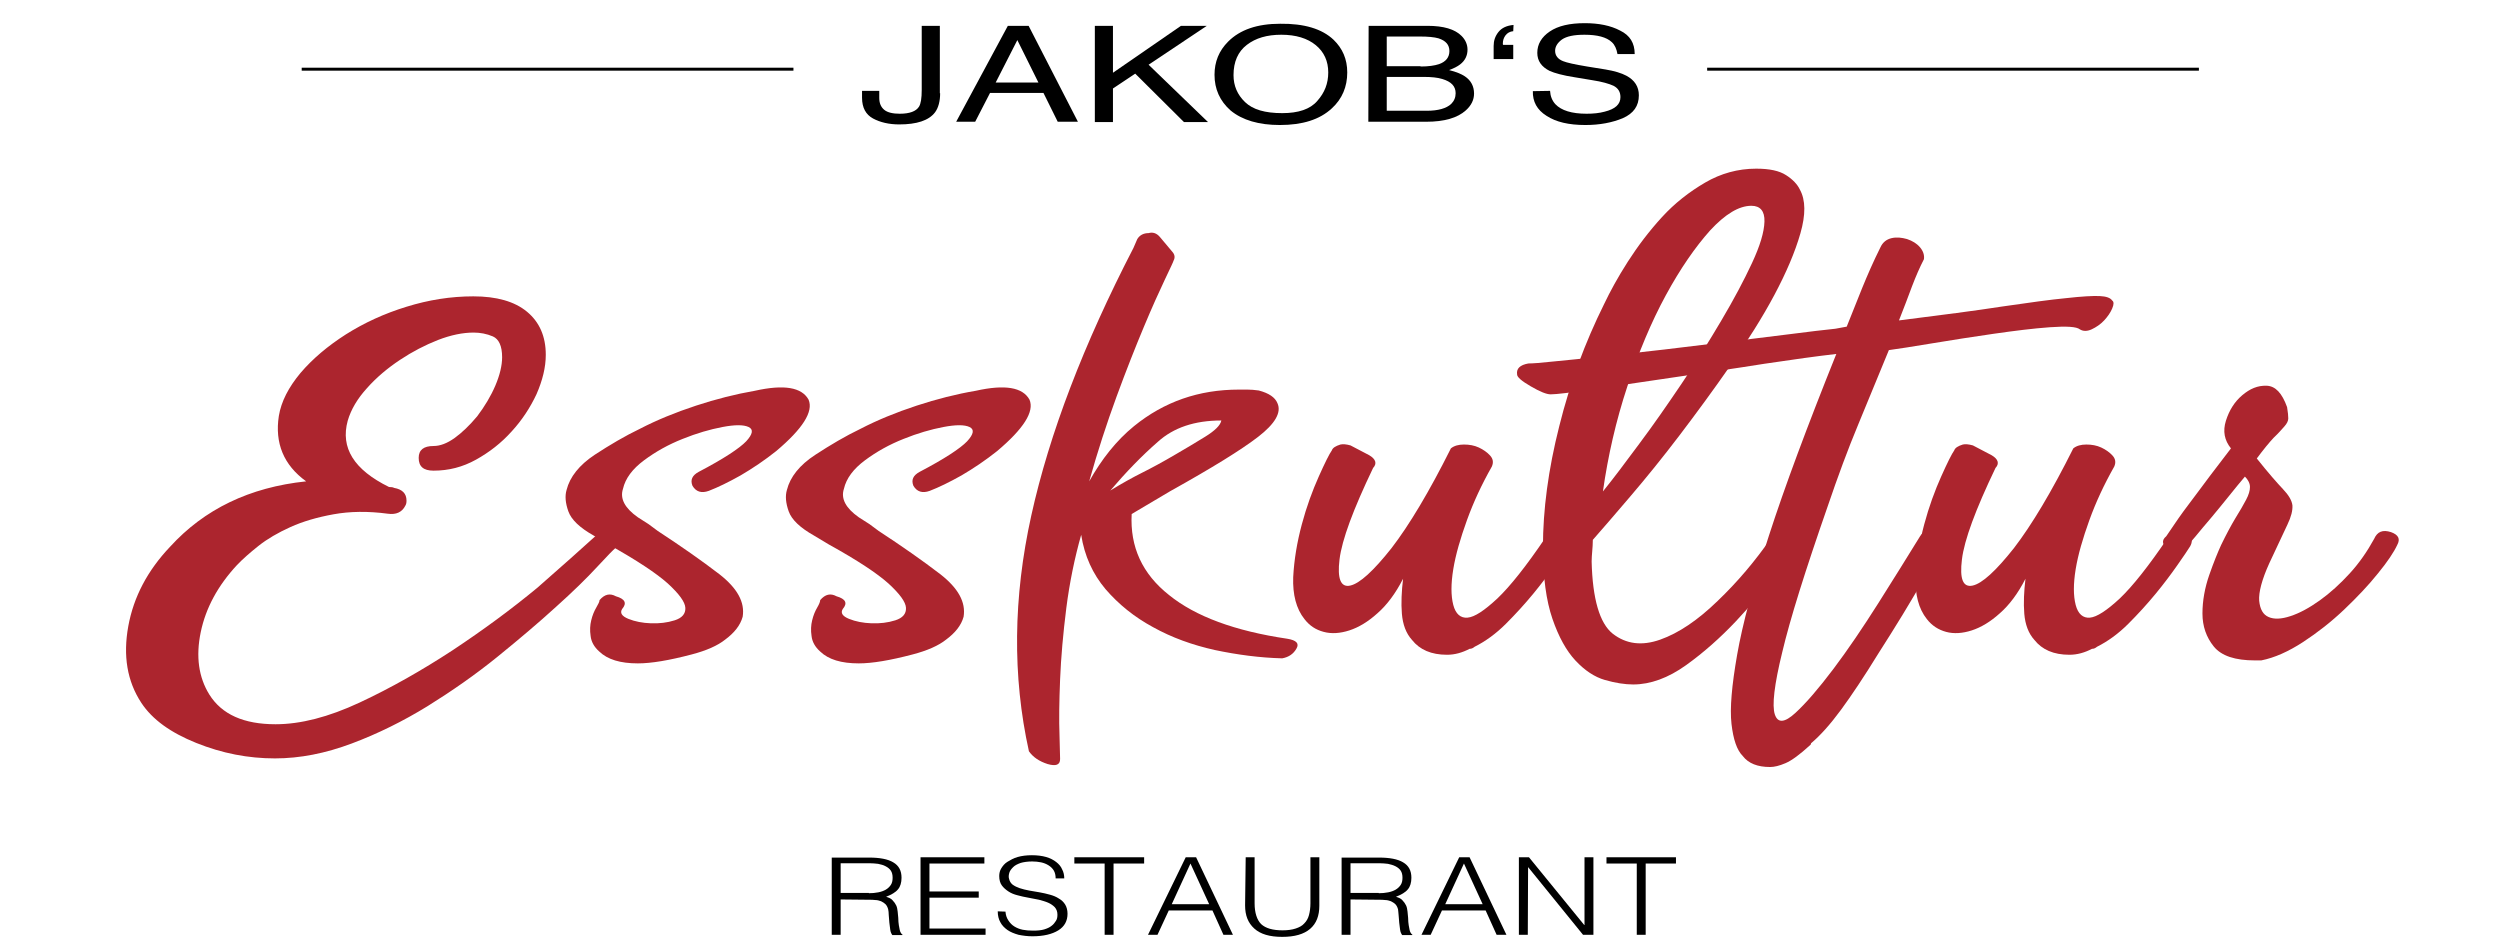
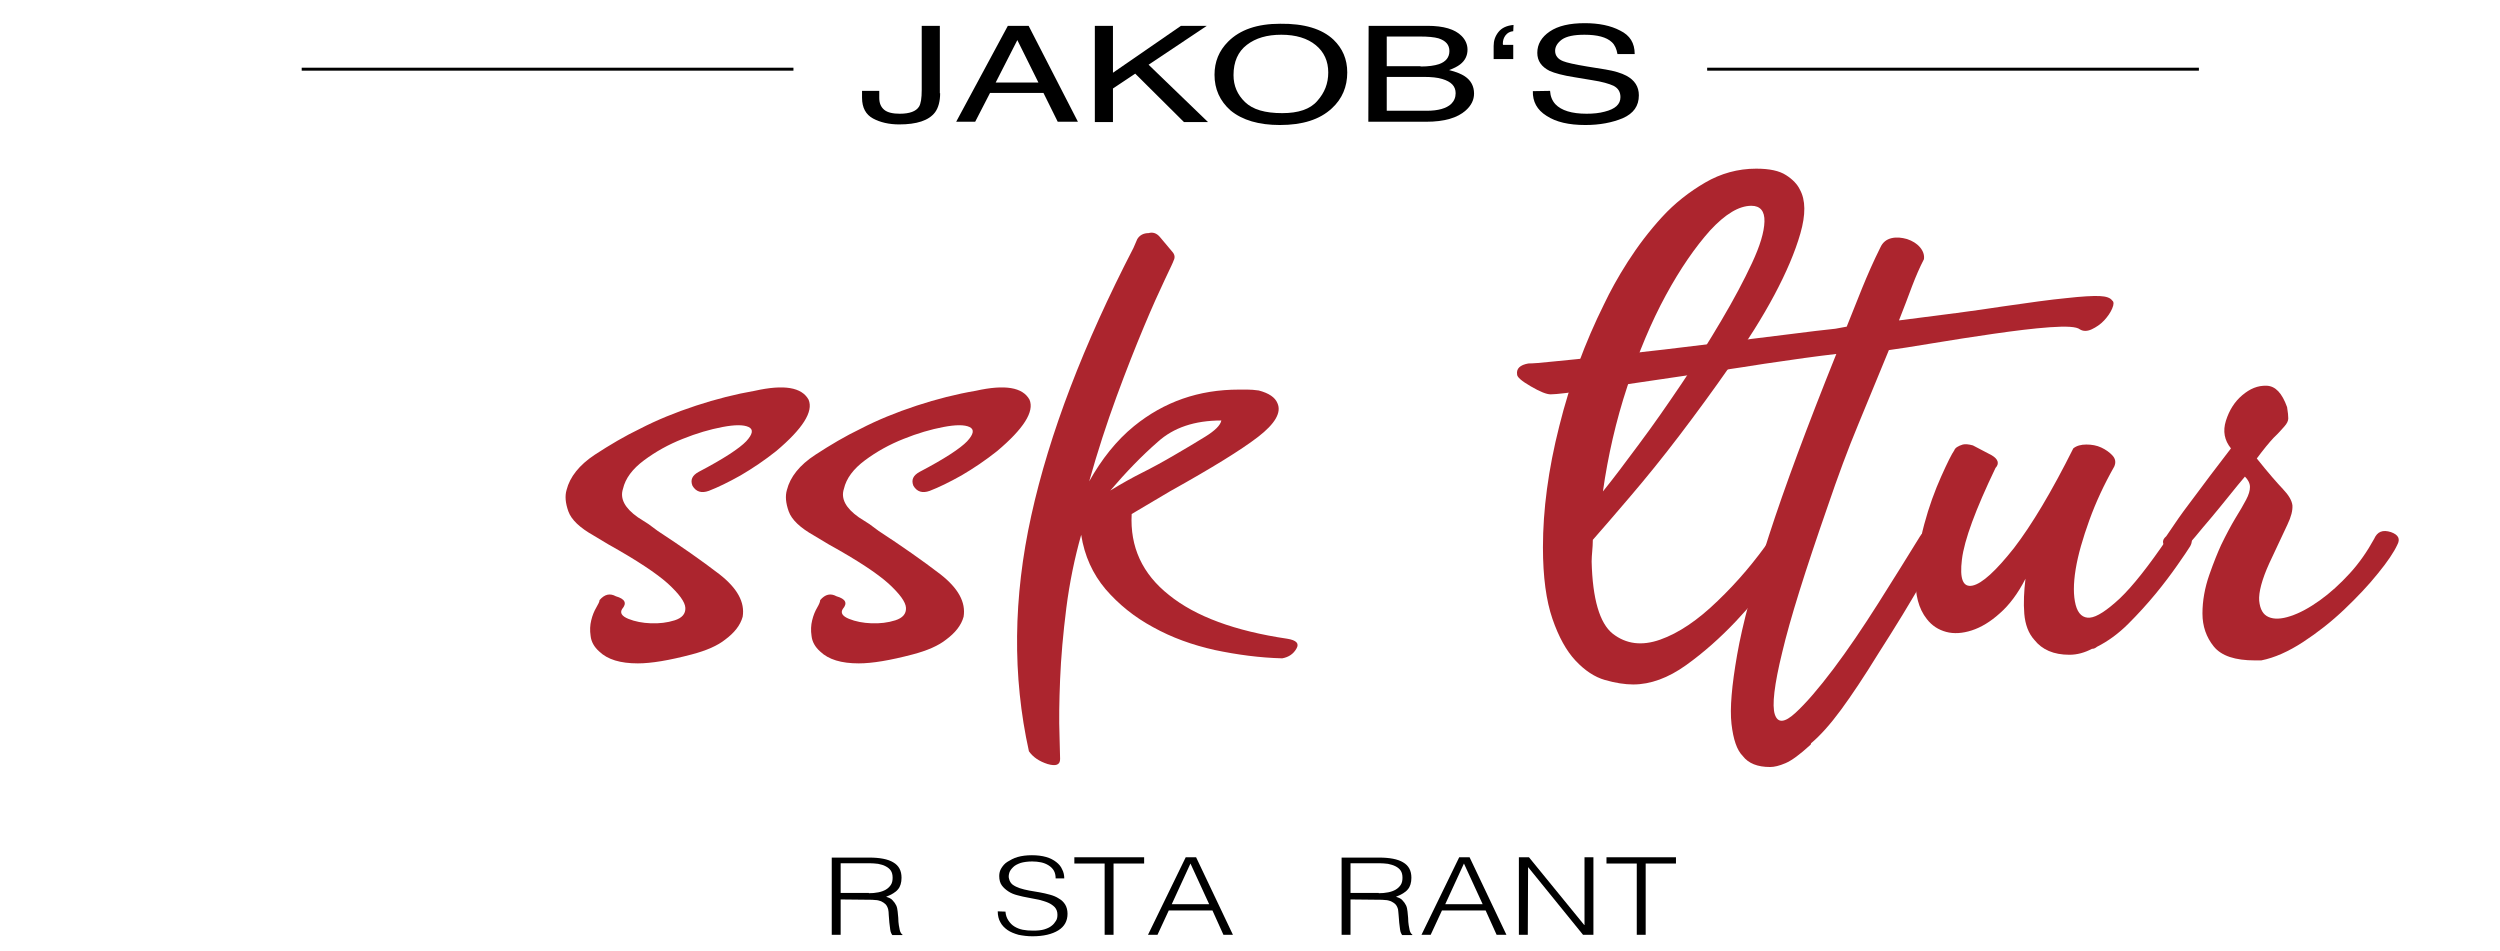
<svg xmlns="http://www.w3.org/2000/svg" version="1.1" id="Ebene_1" x="0px" y="0px" viewBox="0 0 841.9 320.2" style="enable-background:new 0 0 841.9 320.2;" xml:space="preserve">
  <style type="text/css">
	.st0{fill:#AC252E;}
	.st1{fill:none;stroke:#000000;stroke-miterlimit:10;}
</style>
  <g id="XMLID_48_">
-     <path id="XMLID_49_" class="st0" d="M200.9,180.2c2-2,4-2.3,6.1-0.8c2.1,1.5,2.2,3.2,0.2,5.2c-0.6,0.5-2.6,2.5-6.1,6.3   s-8.1,8.3-13.9,13.5c-5.7,5.2-12.3,10.8-19.7,16.8s-15.3,11.5-23.5,16.6c-8.3,5.1-16.8,9.3-25.6,12.6s-17.4,5-25.8,5   c-9,0-17.8-1.7-26.5-5.2s-14.8-7.9-18.5-13.5c-4.8-7.3-6.2-15.9-4.4-25.8c1.8-9.9,6.5-18.8,14.1-26.8c11.5-12.6,26.7-20,45.8-22   c-7.6-5.5-10.6-12.9-9.2-22c0.8-4.9,3.3-9.7,7.3-14.5c4.1-4.8,9.2-9.1,15.3-13c6.2-3.9,12.9-7,20.4-9.3c7.4-2.3,14.9-3.5,22.5-3.5   c7.8,0,13.9,1.7,18.1,5.2s6.3,8.3,6.3,14.5c0,4.2-1.1,8.6-3.1,13.2c-2.1,4.5-4.9,8.8-8.4,12.6c-3.5,3.9-7.5,7-12,9.5   c-4.5,2.5-9.2,3.7-14.3,3.7c-3.4,0-5-1.4-5-4.3c0-2.7,1.7-4,5-4c2.2,0,4.6-0.9,7.1-2.7c2.5-1.8,5-4.2,7.6-7.3   c2.5-3.3,4.6-6.8,6.1-10.3c1.5-3.5,2.3-6.8,2.3-9.6c0-3.8-1.1-6.1-3.1-7c-2.1-0.9-4.3-1.3-6.5-1.3c-3.6,0-7.6,0.8-12,2.5   c-4.3,1.7-8.6,3.9-12.8,6.7c-4.2,2.8-7.9,5.9-11.1,9.5c-3.2,3.5-5.4,7.2-6.5,11c-2.5,9.1,2.1,16.5,13.9,22.3c0.8,0,1.4,0.1,1.7,0.3   c2.8,0.5,4.2,1.9,4.2,4.3c0,0.7-0.1,1.2-0.4,1.7c-1.1,2.2-3.1,3.1-5.9,2.7c-6.7-0.9-12.8-0.8-18.3,0.2s-10.3,2.4-14.5,4.3   c-4.2,1.9-7.8,4-10.7,6.3s-5.4,4.5-7.3,6.5c-6.4,6.9-10.5,14.4-12.2,22.6c-1.7,8.2-0.7,15.2,2.9,21c4.2,6.7,11.6,10,22.3,10   c8.4,0,17.8-2.4,28.3-7.3s20.9-10.8,31.3-17.6c10.4-6.9,19.9-13.9,28.6-21.1C189.4,190.5,196.1,184.6,200.9,180.2z" />
    <path id="XMLID_51_" class="st0" d="M254.2,131.6c9.8-2.2,15.8-1.2,18.1,3c1.7,4-2,9.8-10.9,17.3c-3.9,3.1-7.9,5.8-12,8.2   c-4.1,2.3-7.6,4-10.7,5.2c-2.5,0.9-4.3,0.3-5.5-1.7c-0.8-2-0.1-3.5,2.1-4.7c8.4-4.4,13.7-7.9,16-10.3c2.2-2.4,2.5-4,0.8-4.8   c-1.7-0.8-4.6-0.8-8.8,0s-8.7,2.1-13.4,4c-4.8,1.9-9.1,4.3-13,7.2c-3.9,2.9-6.3,6.1-7.1,9.6c-1.1,3.3,0.6,6.5,5,9.6   c1.4,0.9,2.6,1.7,3.6,2.3c1,0.7,2,1.5,3.1,2.3c7.8,5.1,14.8,10,20.8,14.6c6,4.7,8.6,9.4,7.8,14.3c-0.8,2.9-2.8,5.4-5.9,7.7   c-2.5,2-6.3,3.7-11.3,5c-7.6,2-13.6,3-18.1,3c-5.9,0-10.2-1.3-13-4c-1.7-1.5-2.7-3.3-2.9-5.2c-0.3-1.9-0.2-3.7,0.2-5.3   c0.4-1.7,1-3.1,1.7-4.3s1.1-2,1.1-2.5c1.7-2,3.5-2.4,5.5-1.3c3.1,0.9,3.8,2.3,2.1,4.3c-0.8,1.3-0.1,2.4,2.1,3.3   c2.2,0.9,4.8,1.4,7.6,1.5c2.8,0.1,5.5-0.2,8-1c2.5-0.8,3.7-2.2,3.6-4.2s-2.1-4.7-5.9-8.2c-3.8-3.4-10.4-7.8-19.9-13.1l-5-3   c-4.8-2.7-7.6-5.4-8.6-8.2c-1-2.8-1.2-5.2-0.6-7.2c1.1-4.4,4.3-8.4,9.4-11.8c5.2-3.4,10.3-6.4,15.3-8.8c5.6-2.9,11.9-5.5,18.9-7.8   C241.1,134.4,247.8,132.7,254.2,131.6z" />
    <path id="XMLID_55_" class="st0" d="M328.6,131.6c9.8-2.2,15.8-1.2,18.1,3c1.7,4-2,9.8-10.9,17.3c-3.9,3.1-7.9,5.8-12,8.2   c-4.1,2.3-7.6,4-10.7,5.2c-2.5,0.9-4.3,0.3-5.5-1.7c-0.8-2-0.1-3.5,2.1-4.7c8.4-4.4,13.7-7.9,16-10.3c2.2-2.4,2.5-4,0.8-4.8   s-4.6-0.8-8.8,0s-8.7,2.1-13.4,4c-4.8,1.9-9.1,4.3-13,7.2c-3.9,2.9-6.3,6.1-7.1,9.6c-1.1,3.3,0.6,6.5,5,9.6   c1.4,0.9,2.6,1.7,3.6,2.3c1,0.7,2,1.5,3.1,2.3c7.8,5.1,14.8,10,20.8,14.6c6,4.7,8.6,9.4,7.8,14.3c-0.8,2.9-2.8,5.4-5.9,7.7   c-2.5,2-6.3,3.7-11.3,5c-7.6,2-13.6,3-18.1,3c-5.9,0-10.2-1.3-13-4c-1.7-1.5-2.7-3.3-2.9-5.2c-0.3-1.9-0.2-3.7,0.2-5.3   c0.4-1.7,1-3.1,1.7-4.3c0.7-1.2,1-2,1-2.5c1.7-2,3.5-2.4,5.5-1.3c3.1,0.9,3.8,2.3,2.1,4.3c-0.8,1.3-0.1,2.4,2.1,3.3   c2.2,0.9,4.8,1.4,7.6,1.5c2.8,0.1,5.5-0.2,8-1c2.5-0.8,3.7-2.2,3.6-4.2c-0.1-2-2.1-4.7-5.9-8.2c-3.8-3.4-10.4-7.8-20-13.1l-5-3   c-4.8-2.7-7.6-5.4-8.6-8.2c-1-2.8-1.2-5.2-0.6-7.2c1.1-4.4,4.3-8.4,9.5-11.8c5.2-3.4,10.3-6.4,15.3-8.8c5.6-2.9,11.9-5.5,18.9-7.8   C315.4,134.4,322.1,132.7,328.6,131.6z" />
    <path id="XMLID_57_" class="st0" d="M433.5,215.1c3.1,0.5,4.1,1.6,3.1,3.3c-1,1.8-2.6,2.9-4.8,3.3c-7.6-0.2-15.1-1.2-22.7-2.8   c-7.6-1.7-14.5-4.2-20.8-7.7c-6.3-3.4-11.6-7.7-16-12.8c-4.3-5.1-7.1-11.2-8.2-18.3c-2.2,7.8-3.9,16-5,24.6   c-1.1,8.7-1.8,16.7-2.1,24.1c-0.3,7.4-0.4,13.7-0.2,18.8c0.1,5.1,0.2,7.8,0.2,8c0,2-1.4,2.5-4.2,1.7c-2.8-0.9-4.9-2.3-6.3-4.3   c-5.6-25.3-5.3-51.8,0.8-79.4s17.6-57.6,34.4-90.1l1.3-3c0.8-1.3,2.1-2,3.8-2c1.4-0.4,2.7,0,3.8,1.3l4.2,5c0.8,0.9,1,1.9,0.4,3   c0,0.2-1,2.3-2.9,6.3s-4.3,9.3-7.1,16c-2.8,6.7-5.9,14.5-9.2,23.5s-6.4,18.5-9.2,28.5c4.2-7.5,9.2-13.8,15.1-18.6   c10.1-8.2,21.8-12.3,35.3-12.3c0.8,0,1.8,0,2.9,0s2.4,0.1,3.8,0.3c3.4,0.9,5.5,2.3,6.3,4.3c1.4,3.1-0.8,6.9-6.5,11.3   c-5.7,4.4-15.6,10.5-29.6,18.3l-13,7.7c-0.6,11.1,3.6,20.2,12.6,27.3C402.6,207.6,415.9,212.5,433.5,215.1z M373.9,165.2   c3.9-2.4,7.5-4.4,10.7-6s7.1-3.7,11.5-6.3c3.1-1.8,6.3-3.7,9.7-5.8c3.4-2.1,5.2-3.9,5.5-5.5c-9,0-16.1,2.4-21.4,7.2   C384.5,153.5,379.2,159,373.9,165.2z" />
-     <path id="XMLID_60_" class="st0" d="M525.9,179.2c2.5,1.1,3.2,2.7,2.1,4.7c-0.8,1.3-2.3,3.5-4.4,6.5s-4.5,6.2-7.3,9.6   s-5.9,6.8-9.2,10.1s-6.9,5.9-10.5,7.7c-0.6,0.5-1.1,0.7-1.7,0.7c-2.5,1.3-5,2-7.6,2c-5.3,0-9.2-1.7-11.8-5c-2-2.2-3.1-5.2-3.4-8.8   s-0.1-7.6,0.4-11.8c-2.5,4.9-5.4,8.8-8.6,11.6c-3.2,2.9-6.4,4.8-9.5,5.8c-3.1,1-6,1.2-8.6,0.5c-2.7-0.7-4.8-2.1-6.5-4.3   c-2.8-3.5-4-8.3-3.8-14.1c0.3-5.9,1.3-11.8,2.9-17.8s3.6-11.4,5.7-16.1s3.6-7.7,4.4-8.8c0.3-0.9,1.3-1.5,2.9-2   c0.8-0.2,2-0.1,3.4,0.3l6.3,3.3c2.2,1.3,2.7,2.8,1.3,4.3c-6.7,14-10.5,24.2-11.3,30.8c-0.8,6.5,0.4,9.5,3.6,8.8   c3.2-0.7,7.8-4.9,13.9-12.6c6-7.8,12.7-19,20-33.6c1.1-0.9,2.6-1.3,4.4-1.3c1.8,0,3.5,0.3,5,1s2.8,1.6,3.8,2.7   c1,1.1,1.2,2.3,0.6,3.7c-3.4,6-6.2,12-8.4,18.1c-2.2,6.1-3.8,11.6-4.6,16.5s-0.8,8.9,0,12c0.8,3.1,2.5,4.5,4.8,4.3   c2.4-0.2,5.7-2.4,10.1-6.5c4.3-4.1,9.7-10.9,16.2-20.5C521.9,179.1,523.7,178.5,525.9,179.2z" />
    <path id="XMLID_62_" class="st0" d="M602.4,179.5c2.5,1.1,3.1,2.7,1.7,4.7c-0.8,1.1-3,4.2-6.5,9.2c-3.5,5-7.8,10.3-13,15.8   c-5.2,5.5-10.8,10.5-16.8,14.8c-6,4.3-12,6.5-17.8,6.5c-2.8,0-6-0.5-9.5-1.5s-6.8-3.2-9.9-6.5s-5.7-8-7.8-14.1   c-2.1-6.1-3.2-14.1-3.2-24.1c0-12.6,1.8-26.2,5.5-40.8c3.6-14.5,8.7-28.2,15.1-41.1c2-4.2,4.6-9,8-14.3s7.2-10.3,11.5-15   c4.3-4.7,9.2-8.5,14.5-11.6c5.3-3.1,11.1-4.7,17.2-4.7c4.5,0,7.8,0.7,10.1,2.2c2.2,1.4,3.8,3.1,4.6,4.8c2,3.6,2,8.5,0.2,14.8   c-1.8,6.3-4.8,13.3-8.8,20.8s-9,15.4-14.7,23.6s-11.5,16.1-17.2,23.6c-5.7,7.5-11.3,14.4-16.6,20.6c-5.3,6.2-9.5,11.1-12.6,14.6   c0,1.3-0.1,2.6-0.2,3.8s-0.2,2.4-0.2,3.5c0.3,12.6,2.7,20.8,7.1,24.3c4.5,3.5,9.8,4.2,16,2c6.2-2.2,12.6-6.5,19.3-13   c6.7-6.4,12.7-13.5,18.1-21.3C597.9,179.2,599.8,178.6,602.4,179.5z M589.8,69.3c-4.2,0-8.8,2.8-13.9,8.3c-5,5.6-10,12.8-14.9,21.8   c-4.9,9-9.2,19.3-13,30.8c-3.8,11.5-6.5,23.3-8.2,35.3c3.4-4.2,7.4-9.5,12.2-16c4.8-6.4,9.5-13.2,14.3-20.3   c4.8-7.1,9.2-14.2,13.4-21.3s7.6-13.5,10.3-19.3c2.7-5.8,4.1-10.4,4.2-14C594.3,71.1,592.8,69.3,589.8,69.3z" />
    <path id="XMLID_65_" class="st0" d="M651.9,179.2c2.8,0.9,3.6,2.3,2.5,4.3c-2.5,4.4-4.8,8.4-6.7,11.8c-2,3.4-4.3,7.3-6.9,11.6   s-5.4,8.7-8.2,13.1c-4.8,7.8-9,14.1-12.6,19c-3.6,4.9-7,8.7-10.1,11.3c0,0.2-0.1,0.5-0.4,0.7c-3.4,3.1-6.1,5.1-8.2,6   c-2.1,0.9-3.8,1.3-5.2,1.3c-4.2,0-7.3-1.2-9.2-3.7c-2-2-3.2-5.6-3.8-10.8c-0.6-5.2,0.1-13,1.9-23.3c1.8-10.3,5.4-23.7,10.7-40.1   s12.9-36.8,22.7-61.2c-6.2,0.7-14.2,1.8-24.2,3.3c-9.9,1.6-20,3-30,4.5c-10.1,1.5-19.1,2.8-27.1,4c-8,1.2-13,1.8-14.9,1.8   c-1.4,0-3.6-0.9-6.7-2.7c-3.1-1.8-4.6-3.1-4.6-4c-0.3-2,1-3.2,3.8-3.7c1.4,0,4.3-0.2,8.8-0.7c4.5-0.4,9.9-1,16.2-1.7   c6.3-0.7,13.2-1.4,20.8-2.3c7.6-0.9,15-1.8,22.3-2.7c7.3-0.9,14-1.7,20.2-2.5c6.2-0.8,11.2-1.4,15.1-1.8l3.8-0.7   c1.7-4.2,3.4-8.5,5.2-13c1.8-4.4,3.8-9,6.1-13.6c0.8-1.8,2.1-2.8,3.8-3.2s3.4-0.2,5.2,0.3c1.8,0.6,3.3,1.5,4.4,2.8s1.5,2.7,1.3,4   c-1.4,2.7-2.7,5.7-4,9.1c-1.3,3.4-2.7,7.3-4.4,11.5c14.3-1.8,25.9-3.3,34.9-4.7c9-1.3,16.1-2.3,21.4-2.8c5.3-0.6,9.1-0.8,11.3-0.7   c2.2,0.1,3.6,0.6,4.2,1.5c0.6,0.4,0.6,1.3,0,2.7s-1.5,2.7-2.7,4s-2.7,2.3-4.2,3c-1.5,0.7-2.9,0.7-4,0c-1.1-0.9-4.5-1.1-10.1-0.7   c-5.6,0.4-11.9,1.2-18.9,2.2c-7,1-13.9,2.1-20.6,3.2c-6.7,1.1-11.6,1.9-14.7,2.3c-3.4,8.2-6.8,16.5-10.3,25   c-3.5,8.4-6.9,17.6-10.3,27.6c-7.6,21.8-12.7,38.1-15.3,49.1c-2.7,11-3.5,18-2.5,21c1,3,3.3,2.8,6.9-0.5c3.6-3.3,7.9-8.3,12.8-14.8   c4.9-6.5,9.9-13.9,15.1-22.1c5.2-8.2,9.9-15.8,14.1-22.6C647.6,178.9,649.4,178.3,651.9,179.2z" />
    <path id="XMLID_67_" class="st0" d="M735.5,179.2c2.5,1.1,3.2,2.7,2.1,4.7c-0.8,1.3-2.3,3.5-4.4,6.5s-4.5,6.2-7.3,9.6   s-5.9,6.8-9.2,10.1s-6.9,5.9-10.5,7.7c-0.6,0.5-1.1,0.7-1.7,0.7c-2.5,1.3-5,2-7.6,2c-5.3,0-9.2-1.7-11.8-5c-2-2.2-3.1-5.2-3.4-8.8   c-0.3-3.7-0.1-7.6,0.4-11.8c-2.5,4.9-5.4,8.8-8.6,11.6c-3.2,2.9-6.4,4.8-9.5,5.8s-6,1.2-8.6,0.5s-4.8-2.1-6.5-4.3   c-2.8-3.5-4-8.3-3.8-14.1c0.3-5.9,1.3-11.8,2.9-17.8s3.6-11.4,5.7-16.1s3.6-7.7,4.4-8.8c0.3-0.9,1.3-1.5,2.9-2   c0.8-0.2,2-0.1,3.4,0.3l6.3,3.3c2.2,1.3,2.7,2.8,1.3,4.3c-6.7,14-10.5,24.2-11.3,30.8c-0.8,6.5,0.3,9.5,3.6,8.8   c3.2-0.7,7.8-4.9,13.9-12.6c6-7.8,12.7-19,20-33.6c1.1-0.9,2.6-1.3,4.4-1.3c1.8,0,3.5,0.3,5,1s2.8,1.6,3.8,2.7   c1,1.1,1.2,2.3,0.6,3.7c-3.4,6-6.2,12-8.4,18.1c-2.2,6.1-3.8,11.6-4.6,16.5c-0.8,4.9-0.8,8.9,0,12c0.8,3.1,2.5,4.5,4.8,4.3   s5.7-2.4,10.1-6.5c4.3-4.1,9.7-10.9,16.2-20.5C731.4,179.1,733.2,178.5,735.5,179.2z" />
    <path id="XMLID_69_" class="st0" d="M805.2,179.2c2.5,0.9,3.2,2.3,2.1,4.3c-1.1,2.4-3.3,5.7-6.5,9.6c-3.2,4-7,8-11.3,12.1   c-4.3,4.1-9,7.8-13.9,11c-4.9,3.2-9.6,5.3-14.1,6.2h-2.1c-6.7,0-11.3-1.5-13.9-4.7c-2.5-3.1-3.8-6.8-3.8-11.1s0.8-8.7,2.3-13   c1.5-4.3,2.9-7.7,4-10.1c1.7-3.5,3.3-6.5,4.8-9c1.5-2.4,2.7-4.5,3.6-6.2s1.3-3.1,1.3-4.3s-0.6-2.4-1.7-3.5c-1.7,2-3.5,4.2-5.5,6.7   s-3.9,4.8-5.9,7.2c-2,2.3-3.7,4.4-5.2,6.2s-2.6,3-3.2,3.7c-1.7,1.8-3.6,2.1-5.9,1c-2.2-1.8-2.5-3.3-0.8-4.7   c2.8-4.2,5.3-7.8,7.6-10.8s4.6-6.2,7.1-9.5s4.9-6.4,7.1-9.3c-2.2-2.7-2.8-5.8-1.7-9.3c1.1-3.5,2.9-6.4,5.5-8.6s5.2-3.3,8.2-3.2   s5.2,2.5,6.9,7.2c0.3,1.8,0.4,3,0.4,3.8s-0.4,1.7-1.3,2.7s-2,2.3-3.6,3.8c-1.5,1.6-3.4,3.9-5.7,7c3.9,4.9,6.9,8.3,8.8,10.3   s3,3.8,3.2,5.5c0.1,1.7-0.4,3.8-1.7,6.5s-3.3,7-6.1,13c-2.5,5.5-3.6,9.8-3.4,12.6c0.3,2.9,1.3,4.7,3.2,5.5c1.8,0.8,4.3,0.7,7.3-0.3   c3.1-1,6.4-2.8,9.9-5.3c3.5-2.5,6.9-5.6,10.1-9.1c3.2-3.5,5.9-7.4,8.2-11.6C800.6,179,802.4,178.3,805.2,179.2z" />
  </g>
  <g id="XMLID_21_">
    <path id="XMLID_23_" d="M283.1,302.9v11.9l-3,0v-26h12.6c3.5,0,6.3,0.5,8.1,1.6c1.9,1.1,2.8,2.8,2.8,5.2c0,1.6-0.4,3-1.2,3.9   c-0.8,1-2.2,1.8-4,2.5c1,0.3,1.7,0.6,2.2,1.2c0.5,0.5,0.9,1.1,1.2,1.7s0.4,1.3,0.5,2.1c0.1,0.7,0.1,1.4,0.2,2.1   c0,1,0.1,1.8,0.2,2.5c0.1,0.6,0.2,1.2,0.3,1.6c0.1,0.4,0.2,0.7,0.4,1c0.1,0.2,0.3,0.4,0.5,0.5v0.2l-3.4,0c-0.3-0.4-0.6-1-0.7-1.8   s-0.2-1.6-0.3-2.4s-0.1-1.7-0.2-2.5c0-0.8-0.1-1.5-0.2-2c-0.2-0.7-0.5-1.3-0.9-1.7c-0.4-0.4-0.9-0.7-1.5-1   c-0.6-0.2-1.2-0.4-1.9-0.4c-0.7-0.1-1.4-0.1-2.2-0.1L283.1,302.9L283.1,302.9z M292.6,300.8c1.1,0,2.2-0.1,3.2-0.3s1.8-0.5,2.5-0.9   s1.3-1,1.7-1.6s0.6-1.4,0.6-2.4c0-1-0.2-1.8-0.6-2.4s-1-1.1-1.8-1.5c-0.7-0.4-1.6-0.6-2.5-0.8c-0.9-0.1-1.9-0.2-2.9-0.2h-9.7v10   H292.6z" />
-     <path id="XMLID_27_" d="M310,314.8v-26.1h21.5v2.1H313v9.4h16.6v2.1H313v10.4h18.9v2.1L310,314.8L310,314.8z" />
    <path id="XMLID_29_" d="M338.6,307c0.1,1.2,0.4,2.1,1,3s1.2,1.5,2,2c0.8,0.5,1.8,0.9,2.8,1.1s2.2,0.3,3.5,0.3   c1.4,0,2.7-0.1,3.7-0.4c1-0.3,1.9-0.7,2.5-1.2c0.7-0.5,1.1-1.1,1.5-1.7s0.5-1.3,0.5-2.1c0-1-0.3-1.8-0.9-2.5   c-0.6-0.6-1.3-1.1-2.2-1.5s-2-0.7-3.1-1c-1.2-0.2-2.4-0.5-3.6-0.7s-2.5-0.5-3.6-0.8c-1.2-0.3-2.2-0.7-3.1-1.3s-1.6-1.2-2.2-2   c-0.6-0.8-0.9-1.9-0.9-3.2c0-0.9,0.2-1.8,0.7-2.6c0.5-0.8,1.1-1.6,2.1-2.2s2-1.2,3.4-1.6c1.4-0.4,3-0.6,4.8-0.6   c1.8,0,3.4,0.2,4.8,0.6s2.5,1,3.4,1.7c0.9,0.7,1.6,1.5,2,2.5c0.5,0.9,0.7,2,0.7,3h-2.9c0-1-0.2-1.9-0.6-2.6s-1-1.3-1.8-1.8   s-1.6-0.8-2.5-1c-1-0.2-1.9-0.3-3-0.3c-1.5,0-2.9,0.2-3.9,0.5c-1.1,0.4-1.9,0.8-2.5,1.4s-1.1,1.2-1.3,1.9s-0.3,1.4-0.1,2   c0.2,0.9,0.6,1.5,1.2,2c0.7,0.5,1.5,0.9,2.4,1.2c1,0.3,2,0.6,3.2,0.8s2.3,0.4,3.5,0.6c1.2,0.2,2.4,0.5,3.5,0.8   c1.1,0.3,2.1,0.7,3,1.3c0.9,0.5,1.6,1.2,2.1,2c0.5,0.8,0.8,1.9,0.8,3.1c0,2.4-1,4.3-3.1,5.6s-5,2-8.7,2c-1.7,0-3.2-0.2-4.7-0.5   c-1.4-0.4-2.7-0.9-3.7-1.6s-1.9-1.6-2.4-2.6c-0.6-1-0.9-2.3-0.9-3.7L338.6,307L338.6,307z" />
    <path id="XMLID_31_" d="M361.8,288.7h23.5v2.1H375v24h-3v-24h-10.2V288.7z" />
    <path id="XMLID_33_" d="M386.6,314.8l12.7-26.1h3.5l12.4,26.1H412l-3.7-8.2h-14.7l-3.8,8.2H386.6z M394.6,304.5h12.6l-6.3-13.7   L394.6,304.5z" />
-     <path id="XMLID_36_" d="M419.5,288.7h3v15.5c0,3.2,0.8,5.6,2.2,7c1.5,1.4,3.9,2.1,7.2,2.1c1.7,0,3.2-0.2,4.4-0.6s2.2-0.9,2.9-1.7   c0.8-0.8,1.3-1.7,1.6-2.8s0.5-2.5,0.5-4v-15.5h3V305c0,3.4-1,6-3.1,7.8c-2.1,1.8-5.2,2.7-9.4,2.7c-4.2,0-7.3-0.9-9.4-2.8   s-3.1-4.4-3.1-7.8L419.5,288.7L419.5,288.7z" />
    <path id="XMLID_38_" d="M454.8,302.9v11.9l-3,0v-26h12.6c3.5,0,6.3,0.5,8.1,1.6c1.9,1.1,2.8,2.8,2.8,5.2c0,1.6-0.4,3-1.2,3.9   c-0.8,1-2.2,1.8-4,2.5c1,0.3,1.7,0.6,2.2,1.2c0.5,0.5,0.9,1.1,1.2,1.7s0.4,1.3,0.5,2.1s0.1,1.4,0.2,2.1c0,1,0.1,1.8,0.2,2.5   s0.2,1.2,0.3,1.6c0.1,0.4,0.2,0.7,0.4,1c0.1,0.2,0.3,0.4,0.5,0.5v0.2l-3.4,0c-0.3-0.4-0.6-1-0.7-1.8s-0.2-1.6-0.3-2.4   c-0.1-0.9-0.1-1.7-0.2-2.5s-0.1-1.5-0.2-2c-0.2-0.7-0.5-1.3-0.9-1.7c-0.4-0.4-0.9-0.7-1.5-1c-0.6-0.2-1.2-0.4-1.9-0.4   c-0.7-0.1-1.4-0.1-2.2-0.1L454.8,302.9L454.8,302.9z M464.3,300.8c1.1,0,2.2-0.1,3.2-0.3s1.8-0.5,2.5-0.9s1.3-1,1.7-1.6   s0.6-1.4,0.6-2.4c0-1-0.2-1.8-0.6-2.4s-1-1.1-1.8-1.5s-1.6-0.6-2.5-0.8c-0.9-0.1-1.9-0.2-2.9-0.2h-9.7v10H464.3z" />
    <path id="XMLID_41_" d="M478.7,314.8l12.7-26.1h3.5l12.4,26.1H504l-3.7-8.2h-14.7l-3.8,8.2H478.7z M486.7,304.5h12.6l-6.3-13.7   L486.7,304.5z" />
    <path id="XMLID_44_" d="M514.6,292L514.6,292l-0.1,22.8h-3v-26.1h3.4l18.6,22.8h0.1v-22.8h3v26.1h-3.5L514.6,292z" />
    <path id="XMLID_46_" d="M540.9,288.7h23.5v2.1h-10.2v24h-3v-24h-10.2V288.7z" />
  </g>
  <g id="XMLID_1_">
    <g id="XMLID_2_">
      <path id="XMLID_3_" d="M316.6,31.4c0,2.7-0.6,4.9-1.7,6.4c-2.1,2.8-6.2,4.1-12.1,4.1c-3.4,0-6.4-0.7-8.8-2c-2.4-1.3-3.7-3.6-3.7-7    v-2.3h5.8V33c0,1.8,0.6,3.1,1.7,4c1.1,0.9,2.9,1.3,5.2,1.3c3.3,0,5.5-0.8,6.5-2.4c0.6-1,0.9-2.8,0.9-5.6V8.7h6.1V31.4z" />
      <path id="XMLID_5_" d="M339.4,8.7h7l16.6,32.3h-6.8l-4.8-9.7h-18l-5,9.7h-6.4L339.4,8.7z M349.7,27.8l-7.1-14.3l-7.3,14.3H349.7z" />
      <path id="XMLID_8_" d="M368.7,8.7h6.1v15.8l22.9-15.8h8.7l-19.6,13.1l20,19.3h-8.1l-16.4-16.3l-7.5,5v11.3h-6.1V8.7z" />
      <path id="XMLID_10_" d="M449.1,13.4c3,2.9,4.6,6.5,4.6,11c0,4.8-1.7,8.9-5.2,12.1c-4.1,3.8-9.9,5.6-17.5,5.6    c-7,0-12.6-1.6-16.6-4.9c-3.6-3.2-5.4-7.2-5.4-12c0-4.4,1.5-8.1,4.6-11.2c4-4,9.8-6,17.5-6C439.2,7.9,445.2,9.7,449.1,13.4z     M443.6,34c2.5-2.8,3.7-5.9,3.7-9.6c0-3.8-1.4-6.9-4.2-9.2s-6.7-3.5-11.6-3.5c-4.8,0-8.6,1.1-11.6,3.4s-4.5,5.7-4.5,10.2    c0,3.6,1.3,6.6,3.9,9.1c2.6,2.5,6.7,3.7,12.5,3.7C437.2,38.1,441.2,36.8,443.6,34z" />
      <path id="XMLID_13_" d="M460.9,8.7h19.8c5.4,0,9.2,1.1,11.5,3.4c1.3,1.3,2,2.9,2,4.6c0,2-0.8,3.7-2.5,5c-0.9,0.7-2.1,1.3-3.7,1.9    c2.4,0.6,4.1,1.3,5.3,2.1c2.1,1.4,3.1,3.4,3.1,5.8c0,2.1-0.9,4-2.8,5.7c-2.8,2.5-7.2,3.8-13.3,3.8h-19.5L460.9,8.7L460.9,8.7z     M478.4,22.4c2.6,0,4.7-0.3,6.2-0.8c2.3-0.8,3.5-2.3,3.5-4.4c0-2.1-1.2-3.5-3.7-4.3c-1.4-0.4-3.5-0.6-6.2-0.6H467v10H478.4z     M480.5,37.3c3.8,0,6.6-0.8,8.2-2.3c1-1,1.5-2.2,1.5-3.6c0-2.4-1.5-3.9-4.5-4.8c-1.6-0.5-3.7-0.7-6.3-0.7H467v11.4L480.5,37.3    L480.5,37.3z" />
      <path id="XMLID_17_" d="M509.6,10.5c-1.1,0.1-2,0.6-2.6,1.4c-0.6,0.8-0.9,1.7-0.9,2.7c0,0.1,0,0.2,0,0.2c0,0.1,0,0.2,0.1,0.3h3.4    v4.8H503v-4.4c0-1.8,0.5-3.3,1.6-4.7s2.8-2.2,5.1-2.4L509.6,10.5L509.6,10.5z" />
      <path id="XMLID_19_" d="M522,30.6c0.1,1.8,0.7,3.3,1.8,4.5c2,2.1,5.5,3.2,10.5,3.2c2.2,0,4.3-0.2,6.1-0.7c3.6-0.9,5.3-2.5,5.3-4.9    c0-1.8-0.8-3-2.3-3.8c-1.5-0.7-3.9-1.4-7.2-1.9l-6-1c-3.9-0.6-6.7-1.4-8.3-2.1c-2.8-1.4-4.2-3.4-4.2-6.1c0-2.9,1.4-5.3,4.2-7.2    c2.8-1.9,6.7-2.8,11.8-2.8c4.7,0,8.7,0.8,11.9,2.5c3.3,1.6,4.9,4.2,4.9,7.9h-5.8c-0.3-1.7-0.9-3.1-1.9-4c-1.8-1.7-4.9-2.5-9.2-2.5    c-3.5,0-6,0.5-7.6,1.6c-1.5,1.1-2.3,2.4-2.3,3.8c0,1.6,0.9,2.8,2.7,3.5c1.2,0.5,3.9,1.1,8.1,1.8l6.2,1c3,0.5,5.3,1.2,7,2.1    c2.8,1.5,4.2,3.7,4.2,6.6c0,3.6-1.8,6.1-5.4,7.7c-3.6,1.5-7.8,2.3-12.6,2.3c-5.6,0-9.9-1-13.1-3.1c-3.2-2-4.7-4.8-4.6-8.3    L522,30.6L522,30.6z" />
    </g>
    <line id="XMLID_53_" class="st1" x1="101.6" y1="23.3" x2="267.2" y2="23.3" />
    <line id="XMLID_52_" class="st1" x1="574.9" y1="23.3" x2="740.5" y2="23.3" />
  </g>
</svg>